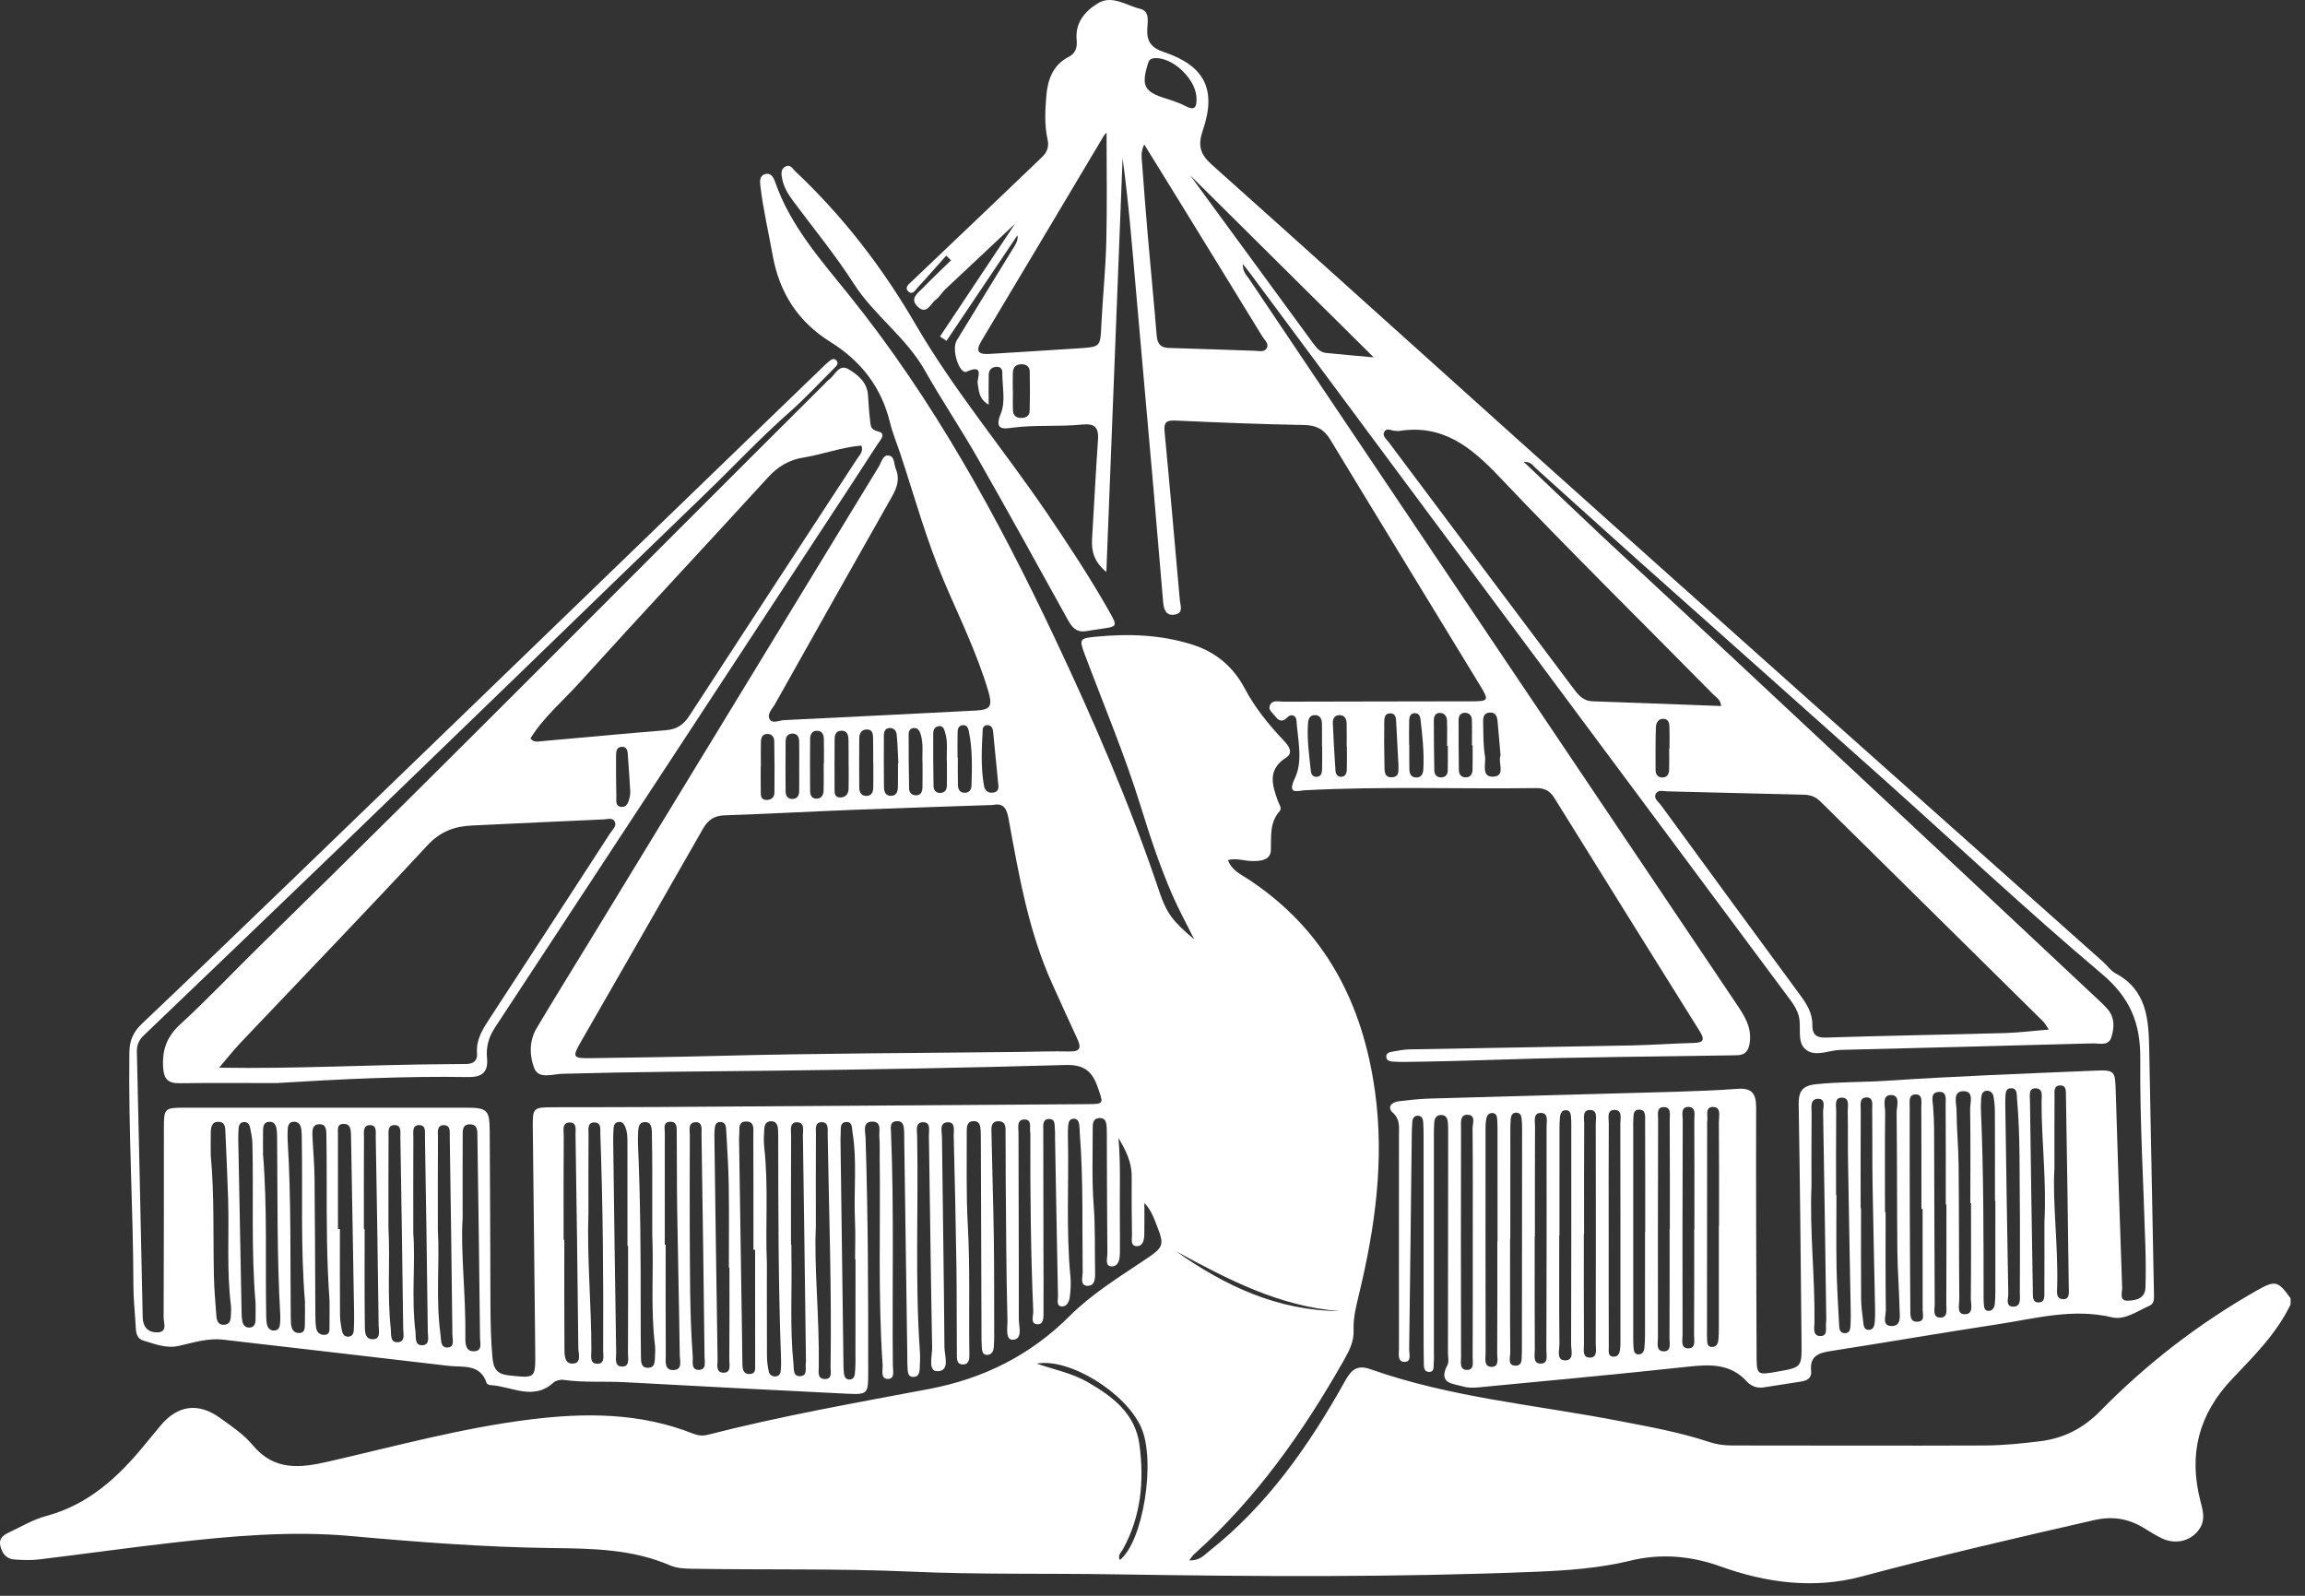
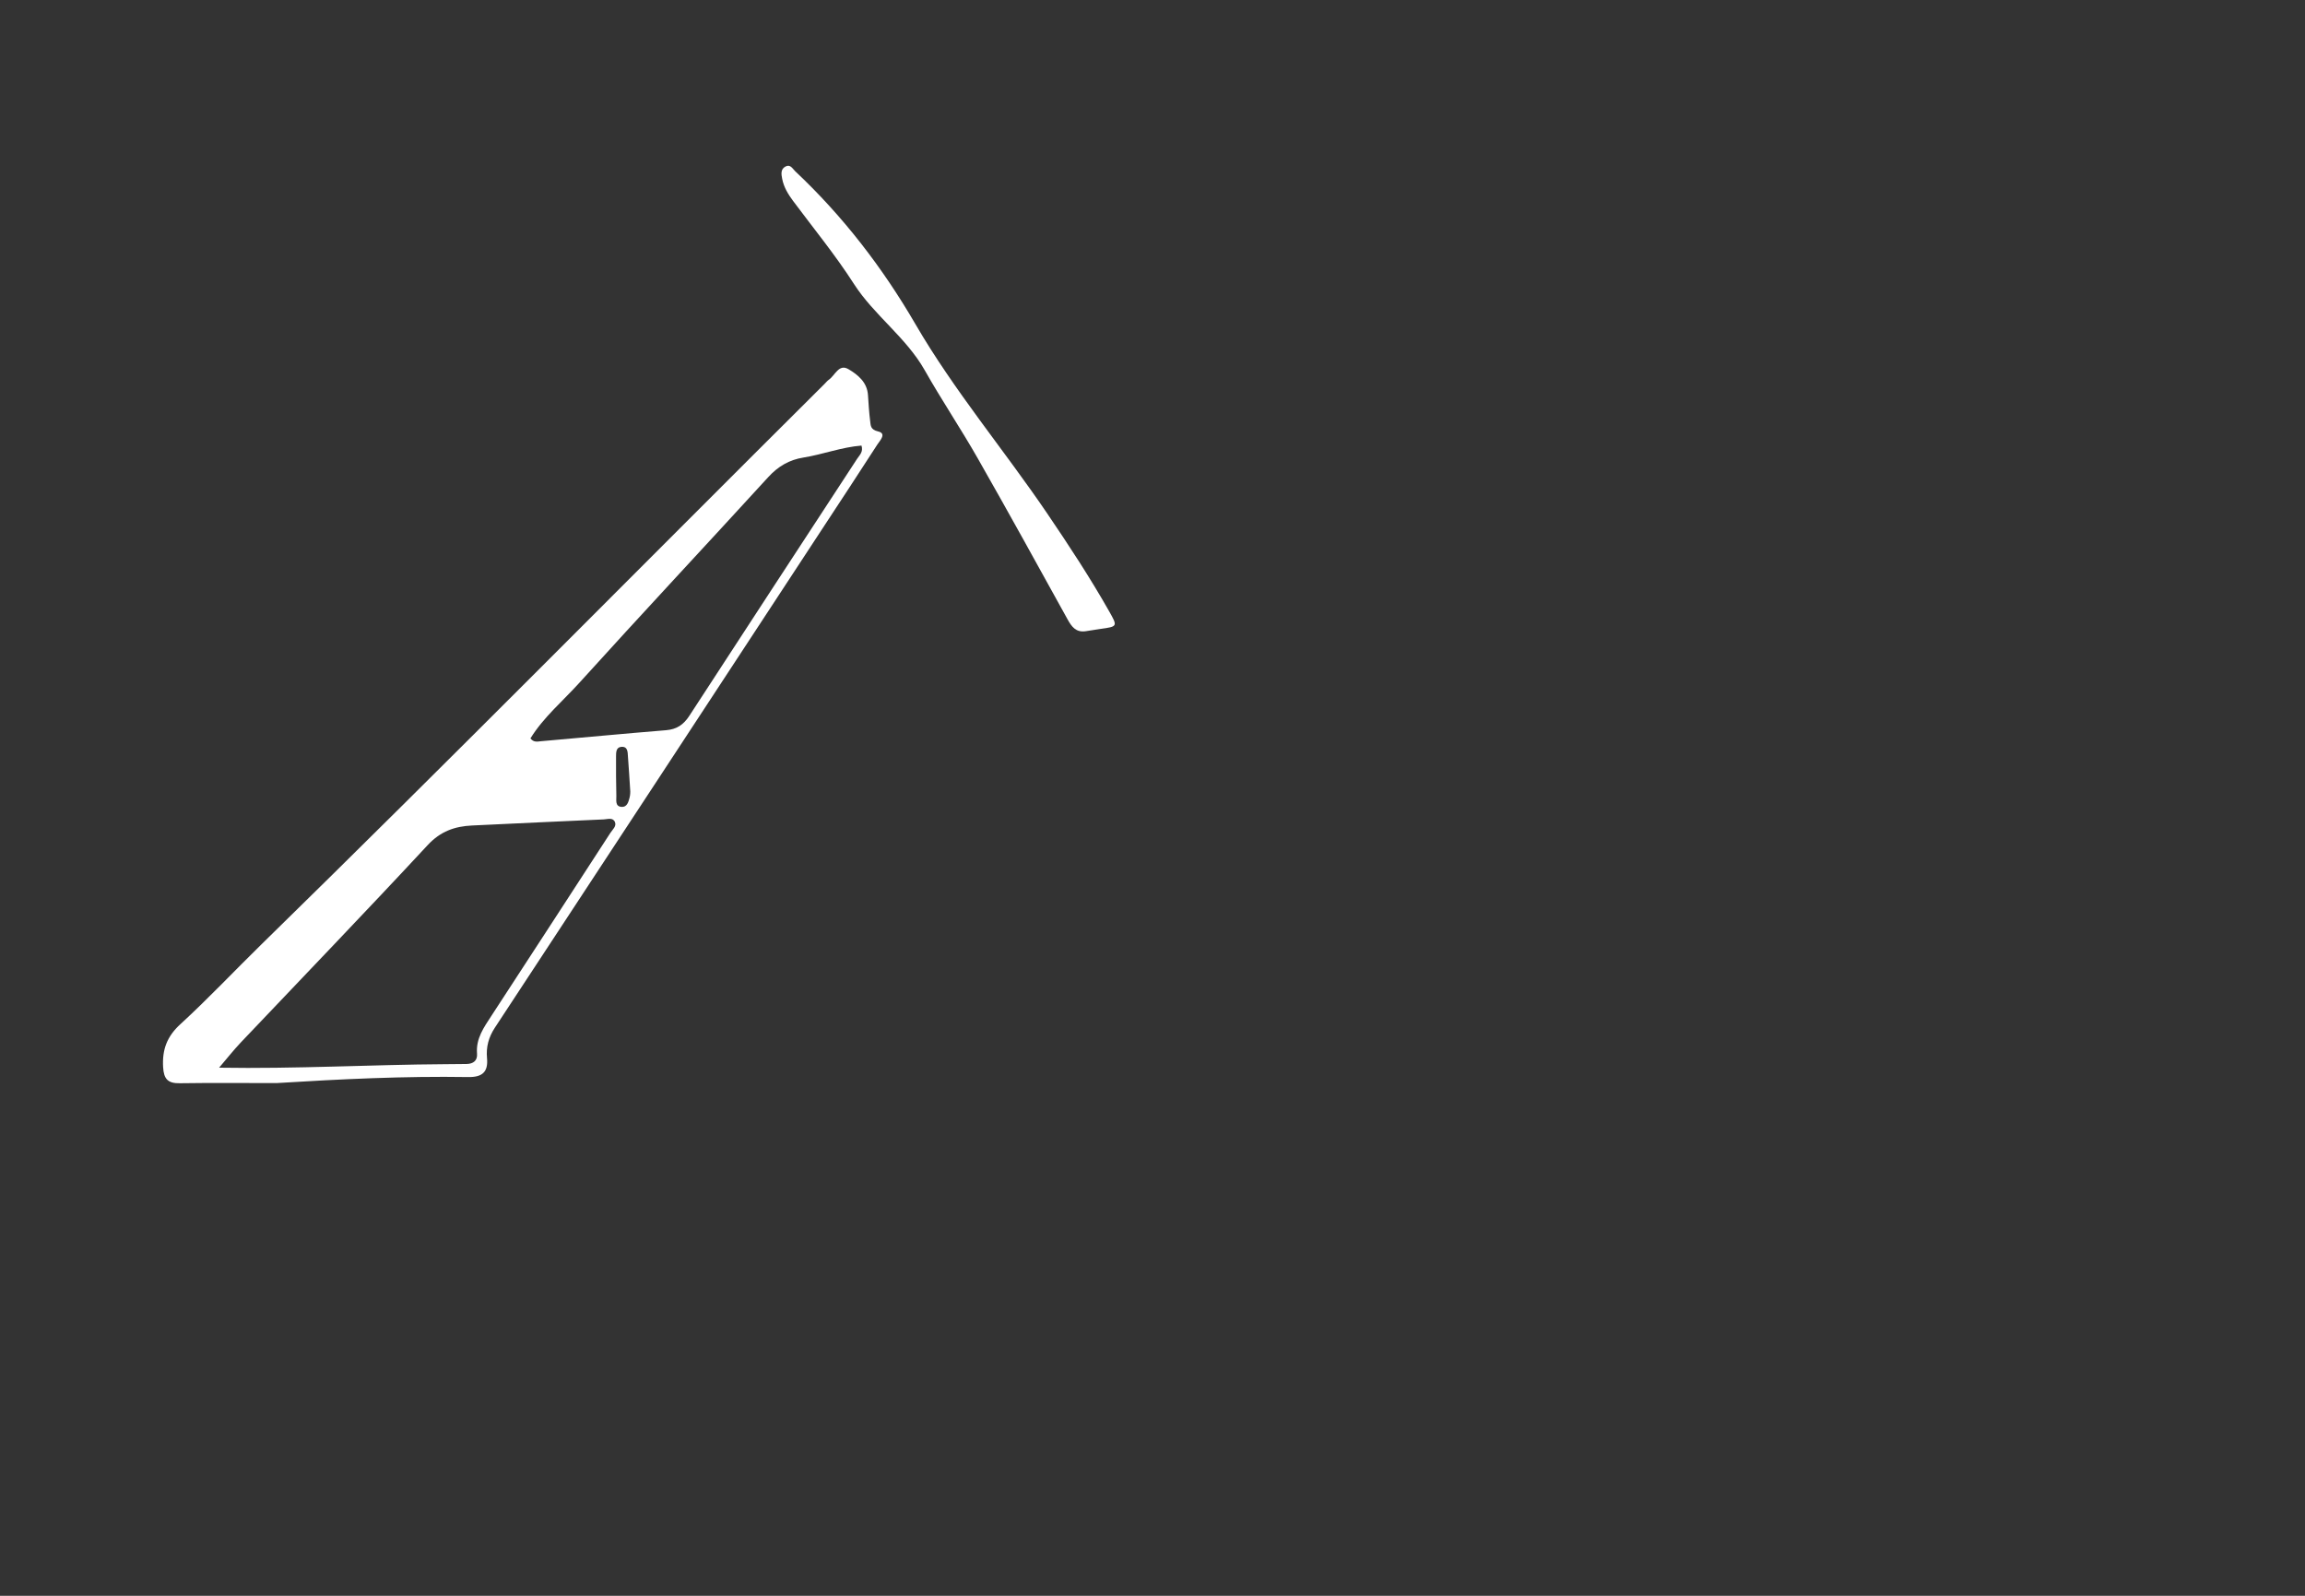
<svg xmlns="http://www.w3.org/2000/svg" width="91" height="63" viewBox="0 0 91 63" fill="none">
  <rect x="0" y="0" width="91" height="63" fill="#333333" stroke="none" />
-   <path d="M90.431 51.498C89.878 52.651 88.976 53.54 88.118 54.445C86.8 55.837 86.399 57.407 86.867 59.244C86.954 59.583 87.075 59.952 86.866 60.307C86.571 60.806 85.951 61.002 85.378 60.745C85.103 60.621 84.85 60.447 84.589 60.294C83.988 59.944 83.381 59.852 82.674 60.013C79.6 60.712 76.532 61.427 73.484 62.241C71.624 62.737 69.747 62.495 67.939 61.846C66.764 61.423 65.576 61.318 64.365 61.614C63.139 61.913 61.886 62 60.639 62.051C55.103 62.277 49.563 62.241 44.026 62.153C41.339 62.109 38.649 62.166 35.965 62.046C33.075 61.918 30.185 61.983 27.297 61.932C27.017 61.927 26.713 61.912 26.463 61.803C24.975 61.157 23.392 61.134 21.82 61.116C19.152 61.084 16.497 60.88 13.841 60.64C11.48 60.428 9.126 60.641 6.779 60.908C5.033 61.107 3.293 61.353 1.549 61.564C1.23 61.602 0.902 61.59 0.58 61.569C0.257 61.549 0.085 61.339 0.014 61.028C-0.059 60.706 0.167 60.589 0.384 60.485C0.858 60.258 1.323 59.984 1.824 59.85C3.517 59.396 4.706 58.281 5.765 56.974C5.955 56.739 6.15 56.507 6.345 56.274C7.011 55.477 7.823 55.359 8.678 55.972C9.136 56.302 9.626 56.627 9.98 57.055C10.829 58.079 11.862 57.955 12.967 57.701C15.604 57.096 18.217 56.378 20.913 56.041C23.107 55.767 25.267 55.769 27.36 56.597C27.555 56.676 27.743 56.696 27.949 56.642C30.829 55.903 33.756 55.388 36.675 54.836C38.819 54.43 40.67 53.512 42.226 51.958C43.07 51.115 44.091 50.475 45.084 49.812C45.994 49.206 45.995 49.206 45.607 48.22C45.511 47.976 45.411 47.734 45.179 47.493C45.179 47.914 45.186 48.335 45.176 48.755C45.171 48.966 45.11 49.213 44.865 49.196C44.621 49.179 44.692 48.914 44.69 48.746C44.678 47.978 44.673 47.209 44.678 46.441C44.683 45.879 44.441 45.405 44.157 44.928C44.25 46.014 44.198 47.095 44.211 48.175C44.216 48.6 44.217 49.024 44.213 49.45C44.211 49.702 44.167 50.012 43.872 49.995C43.611 49.979 43.722 49.664 43.719 49.483C43.705 48.006 43.703 46.529 43.697 45.052C43.697 44.89 43.702 44.728 43.693 44.566C43.68 44.365 43.685 44.125 43.391 44.141C43.143 44.155 43.139 44.372 43.139 44.553C43.143 45.564 43.101 46.58 43.178 47.586C43.245 48.457 43.214 49.323 43.234 50.192C43.24 50.434 43.242 50.767 42.937 50.763C42.623 50.759 42.745 50.417 42.743 50.223C42.721 48.404 42.772 46.584 42.631 44.767C42.622 44.646 42.625 44.523 42.609 44.404C42.593 44.276 42.537 44.163 42.387 44.166C42.236 44.17 42.185 44.286 42.174 44.413C42.16 44.554 42.156 44.696 42.16 44.837C42.204 46.696 42.083 48.559 42.261 50.415C42.285 50.675 42.266 50.942 42.235 51.202C42.214 51.386 42.114 51.597 41.91 51.576C41.693 51.554 41.772 51.318 41.769 51.172C41.726 49.09 41.69 47.008 41.652 44.927C41.65 44.825 41.659 44.723 41.648 44.623C41.626 44.436 41.691 44.154 41.387 44.178C41.149 44.197 41.188 44.448 41.188 44.623C41.188 46.301 41.193 47.981 41.196 49.66C41.198 50.348 41.203 51.036 41.197 51.724C41.195 51.94 41.232 52.276 40.973 52.281C40.659 52.285 40.8 51.942 40.792 51.754C40.693 49.451 40.671 47.146 40.678 44.841C40.678 44.8 40.683 44.759 40.675 44.72C40.633 44.523 40.765 44.189 40.437 44.196C40.125 44.203 40.21 44.53 40.21 44.731C40.211 47.179 40.227 49.627 40.222 52.075C40.221 52.368 40.392 52.872 39.988 52.892C39.674 52.908 39.781 52.38 39.774 52.12C39.724 50.22 39.72 48.319 39.704 46.418C39.699 45.872 39.708 45.325 39.698 44.78C39.695 44.568 39.748 44.273 39.427 44.265C39.1 44.257 39.139 44.554 39.144 44.764C39.169 46.138 39.216 47.512 39.236 48.885C39.254 50.18 39.247 51.475 39.25 52.77C39.25 52.911 39.245 53.053 39.233 53.194C39.218 53.345 39.154 53.48 38.985 53.49C38.787 53.501 38.773 53.332 38.762 53.195C38.747 53.013 38.75 52.831 38.749 52.649C38.74 50.099 38.732 47.55 38.723 45.002C38.723 44.88 38.724 44.758 38.717 44.638C38.705 44.448 38.676 44.249 38.427 44.261C38.178 44.272 38.165 44.48 38.166 44.665C38.173 45.898 38.139 47.134 38.208 48.365C38.303 50.063 38.244 51.761 38.27 53.459C38.272 53.641 38.268 53.865 38.019 53.867C37.758 53.869 37.778 53.63 37.777 53.458C37.766 52.305 37.776 51.152 37.759 49.999C37.734 48.281 37.695 46.564 37.652 44.846C37.647 44.642 37.732 44.306 37.43 44.305C37.07 44.304 37.186 44.668 37.188 44.88C37.217 47.65 37.267 50.419 37.286 53.189C37.289 53.526 37.524 54.133 37.002 54.133C36.624 54.134 36.807 53.525 36.8 53.195C36.746 50.404 36.717 47.614 36.672 44.824C36.669 44.625 36.758 44.293 36.433 44.303C36.125 44.312 36.203 44.639 36.208 44.841C36.264 47.672 36.12 50.504 36.315 53.333C36.331 53.554 36.323 53.778 36.312 53.999C36.304 54.163 36.285 54.35 36.072 54.36C35.843 54.371 35.842 54.174 35.83 54.015C35.817 53.854 35.822 53.691 35.82 53.53C35.779 50.72 35.74 47.91 35.7 45.1C35.698 44.959 35.701 44.817 35.695 44.675C35.685 44.469 35.675 44.235 35.382 44.265C35.124 44.292 35.168 44.506 35.176 44.69C35.301 47.763 35.218 50.837 35.249 53.911C35.252 54.106 35.347 54.455 35.033 54.438C34.752 54.422 34.859 54.081 34.845 53.876C34.657 51.129 34.767 48.377 34.729 45.628C34.725 45.385 34.739 45.141 34.716 44.9C34.694 44.663 34.828 44.278 34.437 44.28C34.038 44.281 34.163 44.669 34.171 44.9C34.272 47.994 34.279 51.087 34.276 54.181C34.276 55.026 34.264 55.062 33.44 55.022C30.515 54.881 27.592 54.725 24.669 54.568C23.862 54.524 23.052 54.59 22.246 54.476C22.119 54.457 21.942 54.501 21.851 54.584C21.047 55.314 20.2 54.728 19.373 54.684C19.317 54.68 19.227 54.645 19.215 54.606C18.959 53.828 18.281 53.988 17.709 53.922C14.741 53.575 11.773 53.229 8.804 52.888C8.21 52.819 7.639 53.004 7.073 53.132C6.555 53.25 6.118 53.059 5.658 52.923C5.427 52.855 5.375 52.661 5.363 52.445C5.332 51.881 5.268 51.317 5.267 50.752C5.257 47.678 5.065 44.608 5.108 41.533C5.115 41.067 5.267 40.737 5.597 40.422C7.576 38.543 9.543 36.651 11.507 34.757C15.071 31.319 18.63 27.875 22.192 24.434C24.546 22.158 26.901 19.882 29.256 17.606C30.331 16.568 31.407 15.528 32.484 14.49C32.557 14.419 32.63 14.349 32.708 14.285C32.801 14.209 32.914 14.108 33.022 14.231C33.129 14.351 33.015 14.455 32.932 14.538C32.344 15.123 31.78 15.735 31.159 16.282C30.004 17.299 28.956 18.424 27.85 19.49C25.317 21.93 22.795 24.383 20.267 26.828C17.913 29.105 15.56 31.383 13.202 33.655C10.698 36.066 8.189 38.472 5.677 40.875C5.484 41.058 5.399 41.26 5.404 41.517C5.483 45.013 5.562 48.509 5.634 52.005C5.642 52.38 5.83 52.591 6.177 52.6C6.635 52.614 6.459 52.228 6.46 52.015C6.473 49.526 6.468 47.038 6.47 44.549C6.47 43.755 6.494 43.73 7.286 43.73C10.986 43.729 14.687 43.729 18.387 43.73C19.238 43.73 19.329 43.812 19.334 44.66C19.35 46.966 19.355 49.273 19.363 51.58C19.366 52.246 19.382 52.911 19.44 53.577C19.48 54.044 19.615 54.251 20.109 54.301C21.135 54.405 21.14 54.434 21.131 53.384C21.103 50.432 21.066 47.481 21.035 44.529C21.027 43.732 21.044 43.716 21.845 43.713C23.199 43.709 24.554 43.713 25.909 43.704C31.568 43.668 37.227 43.629 42.886 43.591C43.602 43.586 43.568 43.589 43.34 42.929C43.121 42.295 42.802 42.024 42.074 42.045C38.198 42.155 34.319 42.226 30.441 42.27C27.692 42.299 24.945 42.316 22.197 42.392C21.821 42.401 21.271 42.617 21.095 42.177C20.9 41.69 20.886 41.093 21.185 40.593C21.888 39.411 22.614 38.243 23.33 37.069C27.118 30.853 30.905 24.635 34.695 18.419C34.797 18.253 34.854 17.964 35.067 17.982C35.333 18.004 35.285 18.324 35.367 18.518C35.534 18.913 35.411 19.255 35.212 19.608C33.666 22.334 32.129 25.066 30.596 27.798C30.491 27.985 30.267 28.191 30.387 28.395C30.498 28.584 30.762 28.439 30.953 28.43C33.474 28.31 35.995 28.18 38.517 28.052C39.101 28.022 39.197 27.892 39.012 27.268C38.566 25.771 37.874 24.371 37.265 22.94C36.572 21.315 36.108 19.618 35.556 17.949C35.416 17.526 35.242 17.113 35.137 16.682C34.797 15.29 33.997 14.256 32.791 13.505C31.517 12.713 30.773 11.571 30.506 10.086C30.342 9.171 30.128 8.264 30.019 7.34C29.998 7.163 29.983 6.941 30.201 6.873C30.424 6.805 30.535 6.994 30.595 7.165C31.196 8.911 32.404 10.262 33.529 11.661C36.862 15.802 39.39 20.421 41.65 25.208C43.188 28.466 44.618 31.765 45.764 35.184C46.053 36.047 46.29 36.365 47.149 37.086C46.835 36.454 46.535 35.909 46.288 35.342C45.795 34.21 45.407 33.037 45.042 31.858C44.41 29.808 43.575 27.833 42.822 25.826C42.599 25.228 42.626 25.199 43.257 25.137C44.555 25.01 45.836 25.054 47.09 25.454C48.003 25.745 48.69 26.331 49.132 27.163C49.546 27.942 50.086 28.612 50.688 29.242C50.894 29.456 51.063 29.727 50.779 29.906C50.028 30.384 50.223 30.991 50.452 31.626C50.5 31.758 50.622 31.906 50.519 32.024C50.115 32.482 50.191 33.015 50.173 33.564C50.16 33.99 49.708 34.004 49.363 33.989C49.085 33.977 48.811 33.872 48.478 33.954C48.63 34.369 49.001 34.526 49.296 34.72C52.31 36.709 53.802 39.605 54.284 43.092C54.66 45.798 54.289 48.455 53.655 51.086C53.542 51.558 53.418 52.027 53.439 52.519C53.458 52.967 53.258 53.343 53.048 53.714C51.442 56.543 49.584 59.178 47.141 61.36C47.086 61.408 47.047 61.476 46.95 61.599C47.342 61.627 47.53 61.403 47.734 61.241C50.045 59.413 51.693 57.049 53.109 54.507C53.356 54.062 53.595 53.874 54.105 54.055C57.29 55.182 60.652 55.463 63.94 56.101C65.13 56.331 66.325 56.544 67.48 56.929C67.77 57.025 68.067 57.066 68.374 57.066C71.71 57.066 75.046 57.08 78.382 57.066C79.087 57.062 79.793 56.988 80.495 56.905C81.444 56.795 82.227 56.411 82.927 55.697C84.759 53.828 86.823 52.239 89.105 50.943C89.825 50.534 89.937 50.566 90.431 51.256V51.498ZM39.194 31.78C37.359 31.843 35.524 31.901 33.689 31.972C31.996 32.038 30.304 32.131 28.61 32.188C28.194 32.201 27.952 32.369 27.75 32.724C26.152 35.533 24.537 38.334 22.928 41.138C22.586 41.736 22.61 41.786 23.329 41.775C25.004 41.75 26.679 41.729 28.354 41.685C32.309 41.581 36.268 41.575 40.226 41.529C40.892 41.521 41.559 41.496 42.225 41.511C42.673 41.52 42.685 41.339 42.526 41.001C42.192 40.288 41.872 39.568 41.546 38.85C40.609 36.785 40.229 34.571 39.825 32.364C39.757 31.993 39.672 31.677 39.194 31.78ZM18.264 48.089C18.176 49.39 18.396 51.102 18.372 52.818C18.368 53.067 18.392 53.36 18.72 53.347C19.055 53.334 18.953 53.017 18.951 52.82C18.924 50.176 18.887 47.532 18.848 44.888C18.845 44.672 18.874 44.389 18.555 44.387C18.229 44.385 18.268 44.672 18.267 44.886C18.261 45.814 18.264 46.743 18.264 48.089ZM33.775 49.715H33.758C33.758 49.21 33.778 48.704 33.754 48.2C33.699 47.032 33.846 45.857 33.655 44.692C33.627 44.522 33.661 44.276 33.399 44.296C33.148 44.316 33.202 44.559 33.19 44.73C33.178 44.891 33.183 45.053 33.185 45.215C33.223 48.102 33.261 50.989 33.3 53.876C33.301 53.996 33.304 54.119 33.321 54.238C33.339 54.367 33.403 54.472 33.554 54.461C33.671 54.452 33.733 54.363 33.746 54.259C33.766 54.099 33.773 53.937 33.773 53.776C33.776 52.423 33.775 51.069 33.775 49.715ZM32.209 48.462C32.132 49.979 32.354 51.973 32.325 53.971C32.322 54.156 32.26 54.435 32.558 54.442C32.874 54.45 32.787 54.161 32.79 53.982C32.837 50.914 32.727 47.847 32.676 44.78C32.674 44.593 32.727 44.307 32.446 44.302C32.154 44.296 32.214 44.585 32.212 44.769C32.205 45.839 32.209 46.909 32.209 48.462ZM31.228 49.135H31.244C31.244 49.256 31.242 49.377 31.244 49.498C31.275 50.951 31.177 52.407 31.327 53.857C31.346 54.039 31.303 54.341 31.581 54.33C31.907 54.317 31.779 53.999 31.815 53.8C31.825 53.742 31.818 53.68 31.817 53.619C31.779 50.692 31.743 47.764 31.698 44.837C31.695 44.636 31.786 44.308 31.469 44.305C31.153 44.302 31.234 44.629 31.233 44.831C31.224 46.266 31.228 47.7 31.228 49.135ZM30.276 49.871C30.276 51.133 30.273 52.344 30.28 53.554C30.281 53.754 30.309 53.956 30.352 54.151C30.379 54.275 30.488 54.35 30.625 54.339C30.777 54.326 30.817 54.21 30.826 54.083C30.835 53.943 30.841 53.8 30.836 53.66C30.725 50.718 30.727 47.773 30.724 44.83C30.724 44.749 30.722 44.668 30.716 44.588C30.703 44.412 30.645 44.261 30.437 44.265C30.226 44.27 30.177 44.431 30.171 44.602C30.162 44.824 30.143 45.049 30.169 45.268C30.346 46.817 30.209 48.372 30.276 49.871ZM28.798 50.041H28.775C28.775 48.951 28.787 47.861 28.77 46.771C28.76 46.067 28.709 45.362 28.672 44.658C28.664 44.499 28.665 44.302 28.446 44.294C28.221 44.287 28.224 44.486 28.21 44.644C28.202 44.745 28.203 44.846 28.205 44.947C28.245 47.851 28.283 50.755 28.33 53.659C28.333 53.86 28.243 54.186 28.557 54.193C28.88 54.2 28.791 53.873 28.793 53.672C28.802 52.462 28.798 51.251 28.798 50.041ZM29.811 49.34H29.745C29.745 47.827 29.748 46.314 29.741 44.801C29.74 44.593 29.801 44.291 29.485 44.276C29.109 44.259 29.207 44.592 29.185 44.814C29.171 44.954 29.18 45.096 29.182 45.237C29.219 47.758 29.258 50.278 29.296 52.798C29.301 53.161 29.302 53.525 29.311 53.888C29.317 54.083 29.367 54.266 29.616 54.244C29.844 54.224 29.814 54.045 29.813 53.878C29.809 52.365 29.811 50.853 29.811 49.34ZM27.23 48.402C27.243 50.118 27.223 51.834 27.349 53.547C27.363 53.751 27.27 54.075 27.579 54.081C27.902 54.088 27.817 53.758 27.815 53.559C27.782 50.633 27.74 47.706 27.695 44.781C27.692 44.594 27.753 44.298 27.471 44.303C27.148 44.309 27.235 44.626 27.234 44.827C27.226 46.019 27.23 47.211 27.23 48.402ZM24.796 49.188H24.772C24.772 47.855 24.772 46.522 24.771 45.189C24.77 44.947 24.779 44.703 24.678 44.474C24.625 44.352 24.542 44.268 24.4 44.298C24.288 44.32 24.233 44.41 24.226 44.518C24.213 44.698 24.206 44.88 24.209 45.061C24.245 47.846 24.282 50.631 24.326 53.417C24.329 53.618 24.24 53.943 24.554 53.95C24.878 53.957 24.79 53.627 24.792 53.428C24.801 52.015 24.796 50.602 24.796 49.188ZM26.245 49.136H26.28C26.28 50.589 26.276 52.043 26.284 53.496C26.286 53.741 26.215 54.109 26.605 54.087C26.955 54.067 26.839 53.713 26.836 53.498C26.811 51.582 26.765 49.666 26.735 47.749C26.719 46.74 26.727 45.73 26.717 44.721C26.714 44.529 26.746 44.266 26.441 44.287C26.17 44.305 26.246 44.542 26.246 44.714C26.244 46.188 26.245 47.662 26.245 49.136ZM22.251 48.946H22.279C22.279 50.36 22.273 51.774 22.284 53.188C22.285 53.44 22.264 53.822 22.58 53.833C22.98 53.846 22.834 53.442 22.832 53.217C22.805 50.412 22.764 47.606 22.721 44.801C22.718 44.615 22.786 44.321 22.507 44.315C22.175 44.306 22.256 44.627 22.256 44.826C22.246 46.199 22.251 47.573 22.251 48.946ZM23.231 47.866C23.17 49.682 23.348 51.493 23.347 53.308C23.347 53.509 23.267 53.835 23.578 53.84C23.899 53.843 23.811 53.514 23.812 53.315C23.826 50.471 23.804 47.628 23.701 44.785C23.694 44.599 23.755 44.316 23.469 44.312C23.176 44.308 23.236 44.594 23.235 44.78C23.227 45.808 23.231 46.837 23.231 47.866ZM25.751 48.743C25.751 47.845 25.753 47.056 25.751 46.267C25.749 45.741 25.746 45.216 25.735 44.69C25.731 44.503 25.703 44.292 25.457 44.298C25.215 44.305 25.203 44.519 25.192 44.704C25.184 44.865 25.18 45.027 25.188 45.188C25.288 47.431 25.297 49.674 25.294 51.918C25.294 52.464 25.296 53.01 25.304 53.556C25.307 53.758 25.3 54.005 25.588 53.998C25.874 53.992 25.848 53.74 25.859 53.542C25.867 53.401 25.875 53.257 25.858 53.117C25.678 51.626 25.814 50.128 25.751 48.743ZM8.32 45.603C8.466 47.192 8.411 48.786 8.445 50.378C8.456 50.901 8.504 51.423 8.542 51.946C8.555 52.139 8.614 52.321 8.857 52.301C9.103 52.281 9.108 52.077 9.117 51.893C9.123 51.772 9.131 51.65 9.116 51.531C8.945 50.144 9.049 48.75 9.007 47.36C8.98 46.474 8.938 45.589 8.899 44.704C8.891 44.523 8.896 44.307 8.65 44.289C8.371 44.267 8.328 44.482 8.322 44.695C8.314 44.997 8.32 45.3 8.32 45.603ZM17.286 48.558C17.364 49.832 17.196 51.267 17.392 52.694C17.421 52.905 17.377 53.218 17.684 53.197C17.959 53.178 17.862 52.876 17.86 52.696C17.832 50.094 17.796 47.494 17.756 44.892C17.752 44.705 17.806 44.421 17.522 44.42C17.232 44.419 17.291 44.705 17.29 44.891C17.282 46.062 17.286 47.231 17.286 48.558ZM16.316 48.686C16.408 49.84 16.233 51.216 16.403 52.583C16.428 52.782 16.358 53.115 16.667 53.109C16.986 53.102 16.891 52.774 16.889 52.577C16.859 50.014 16.82 47.45 16.777 44.888C16.773 44.703 16.833 44.414 16.544 44.418C16.258 44.422 16.321 44.71 16.319 44.895C16.312 46.087 16.316 47.279 16.316 48.686ZM15.336 48.472C15.407 49.803 15.28 51.138 15.429 52.467C15.451 52.661 15.383 52.999 15.695 52.99C16.014 52.981 15.921 52.655 15.918 52.457C15.888 49.933 15.848 47.408 15.806 44.885C15.802 44.699 15.861 44.411 15.57 44.417C15.287 44.423 15.341 44.707 15.34 44.895C15.332 46.087 15.336 47.279 15.336 48.472ZM12.039 51.385C11.863 49.231 11.951 47.073 11.914 44.917C11.913 44.817 11.91 44.715 11.899 44.615C11.88 44.442 11.814 44.289 11.615 44.285C11.399 44.281 11.362 44.447 11.357 44.62C11.353 44.761 11.348 44.902 11.357 45.043C11.5 47.359 11.455 49.677 11.479 51.995C11.48 52.076 11.482 52.157 11.487 52.236C11.5 52.434 11.568 52.616 11.787 52.626C12.056 52.636 12.032 52.408 12.037 52.232C12.045 51.949 12.039 51.667 12.039 51.385ZM14.366 48.529H14.396C14.396 49.779 14.388 51.03 14.403 52.281C14.407 52.52 14.377 52.893 14.746 52.871C15.043 52.852 14.95 52.52 14.948 52.318C14.918 49.839 14.878 47.36 14.834 44.881C14.831 44.696 14.888 44.408 14.595 44.419C14.316 44.428 14.37 44.711 14.369 44.898C14.362 46.108 14.366 47.319 14.366 48.529ZM10.384 45.569C10.558 47.687 10.471 49.809 10.509 51.93C10.511 52.05 10.515 52.174 10.541 52.291C10.576 52.442 10.676 52.541 10.845 52.526C10.991 52.512 11.044 52.402 11.055 52.273C11.066 52.153 11.07 52.031 11.064 51.91C10.93 49.569 10.963 47.225 10.94 44.882C10.938 44.781 10.935 44.679 10.92 44.58C10.894 44.403 10.813 44.267 10.607 44.289C10.428 44.307 10.389 44.452 10.386 44.599C10.38 44.922 10.384 45.246 10.384 45.569ZM13.01 51.349C12.895 49.756 12.896 48.161 12.898 46.566C12.898 45.981 12.895 45.394 12.886 44.809C12.883 44.606 12.881 44.367 12.588 44.383C12.341 44.397 12.327 44.613 12.333 44.794C12.355 45.358 12.413 45.921 12.418 46.485C12.438 48.283 12.439 50.081 12.45 51.879C12.45 52.061 12.453 52.243 12.481 52.422C12.51 52.601 12.633 52.711 12.821 52.699C13.026 52.687 13.005 52.513 13.008 52.379C13.014 52.035 13.01 51.692 13.01 51.349ZM10.09 51.453C9.91 49.355 10.015 47.251 9.965 45.15C9.96 44.95 9.92 44.749 9.881 44.553C9.853 44.407 9.787 44.271 9.603 44.301C9.457 44.323 9.425 44.45 9.418 44.575C9.409 44.717 9.405 44.859 9.407 45C9.45 47.283 9.494 49.566 9.539 51.849C9.541 51.949 9.546 52.051 9.564 52.151C9.593 52.303 9.677 52.415 9.847 52.411C10.028 52.406 10.082 52.273 10.088 52.12C10.095 51.898 10.09 51.676 10.09 51.453ZM13.343 48.522H13.419C13.419 49.653 13.415 50.784 13.423 51.915C13.425 52.134 13.464 52.355 13.509 52.57C13.535 52.692 13.628 52.788 13.772 52.768C13.921 52.749 13.962 52.63 13.969 52.504C13.979 52.282 13.984 52.06 13.98 51.838C13.942 49.557 13.901 47.276 13.861 44.995C13.86 44.914 13.86 44.834 13.856 44.753C13.845 44.563 13.82 44.367 13.572 44.369C13.294 44.372 13.342 44.587 13.342 44.768C13.343 46.02 13.343 47.271 13.343 48.522ZM44.211 61.588C45.135 60.853 45.642 57.654 45.048 56.342C44.43 54.974 42.216 53.598 40.924 53.834C41.645 54.077 42.339 54.216 42.949 54.569C43.932 55.139 44.82 55.8 44.986 57.041C45.176 58.474 45.047 59.86 44.337 61.154C44.266 61.284 44.113 61.4 44.211 61.588ZM52.889 51.76C50.514 51.582 48.466 50.504 46.429 49.4C48.368 50.773 50.453 51.747 52.889 51.76ZM32.518 30.148H32.528C32.528 29.827 32.533 29.505 32.526 29.184C32.522 29.013 32.469 28.852 32.259 28.85C32.054 28.847 31.984 28.998 31.983 29.174C31.977 29.858 31.978 30.541 31.983 31.224C31.984 31.371 32.028 31.514 32.207 31.529C32.41 31.544 32.506 31.408 32.513 31.233C32.528 30.873 32.518 30.51 32.518 30.148ZM35.451 30.137C35.456 30.137 35.462 30.137 35.467 30.137C35.446 29.757 35.438 29.377 35.401 28.999C35.387 28.857 35.291 28.733 35.119 28.742C34.935 28.753 34.895 28.897 34.895 29.043C34.891 29.723 34.891 30.404 34.899 31.085C34.901 31.255 34.961 31.418 35.168 31.418C35.414 31.418 35.446 31.228 35.45 31.039C35.455 30.738 35.451 30.438 35.451 30.137ZM33.504 30.231H33.502C33.5 29.89 33.505 29.548 33.498 29.206C33.493 29.015 33.447 28.83 33.197 28.848C32.985 28.864 32.952 29.035 32.951 29.201C32.946 29.844 32.944 30.487 32.948 31.13C32.949 31.286 32.935 31.483 33.169 31.483C33.385 31.485 33.497 31.345 33.502 31.135C33.51 30.833 33.504 30.532 33.504 30.231ZM36.421 30.131C36.396 29.767 36.47 29.362 36.342 28.971C36.304 28.854 36.241 28.744 36.099 28.741C35.953 28.738 35.874 28.84 35.873 28.969C35.871 29.689 35.876 30.41 35.89 31.13C35.893 31.283 35.995 31.399 36.159 31.399C36.372 31.397 36.416 31.237 36.419 31.065C36.425 30.765 36.421 30.465 36.421 30.131ZM34.478 30.127H34.474C34.471 29.804 34.477 29.481 34.469 29.158C34.465 28.998 34.464 28.807 34.239 28.799C34.008 28.79 33.924 28.952 33.923 29.156C33.919 29.802 33.918 30.448 33.923 31.094C33.925 31.27 33.995 31.421 34.201 31.422C34.407 31.424 34.472 31.271 34.476 31.095C34.483 30.773 34.478 30.449 34.478 30.127ZM30.038 30.264H30.033C30.033 30.584 30.028 30.905 30.035 31.226C30.038 31.382 30.015 31.571 30.253 31.581C30.442 31.588 30.572 31.481 30.574 31.297C30.582 30.616 30.579 29.935 30.567 29.254C30.565 29.104 30.472 28.979 30.305 28.976C30.092 28.97 30.043 29.131 30.04 29.302C30.033 29.623 30.038 29.943 30.038 30.264ZM31.552 30.286C31.552 29.946 31.56 29.604 31.55 29.264C31.544 29.088 31.469 28.945 31.258 28.963C31.085 28.977 31.018 29.105 31.016 29.256C31.011 29.918 31.009 30.579 31.015 31.241C31.016 31.421 31.101 31.556 31.308 31.541C31.481 31.529 31.546 31.399 31.55 31.249C31.558 30.928 31.552 30.607 31.552 30.286ZM37.803 29.906H37.815C37.815 30.269 37.809 30.629 37.818 30.991C37.823 31.167 37.897 31.309 38.107 31.297C38.281 31.286 38.349 31.163 38.354 31.01C38.377 30.286 38.397 29.563 38.245 28.849C38.218 28.723 38.158 28.617 38.009 28.629C37.861 28.641 37.809 28.757 37.806 28.883C37.798 29.224 37.803 29.565 37.803 29.906ZM39.408 30.938C39.344 30.275 39.28 29.612 39.214 28.95C39.2 28.808 39.19 28.653 39.006 28.629C38.888 28.612 38.803 28.692 38.797 28.8C38.757 29.546 38.716 30.292 38.849 31.033C38.881 31.208 39.004 31.316 39.199 31.293C39.42 31.268 39.437 31.112 39.408 30.938ZM37.384 30.122C37.356 29.723 37.438 29.32 37.314 28.924C37.278 28.809 37.253 28.67 37.106 28.666C36.94 28.661 36.843 28.782 36.843 28.936C36.839 29.639 36.843 30.342 36.856 31.044C36.858 31.198 36.955 31.311 37.127 31.304C37.299 31.298 37.376 31.18 37.381 31.024C37.389 30.724 37.384 30.423 37.384 30.122Z" fill="white" />
-   <path d="M60.154 18.231C61.246 19.268 62.274 20.256 63.314 21.23C64.864 22.679 66.426 24.117 67.976 25.564C71.581 28.929 75.182 32.298 78.783 35.667C80.156 36.95 81.526 38.237 82.896 39.523C82.999 39.62 83.102 39.718 83.195 39.825C83.5 40.171 83.475 40.593 83.347 40.971C83.234 41.307 82.862 41.185 82.596 41.192C79.284 41.283 75.973 41.367 72.661 41.449C72.202 41.46 71.68 41.737 71.302 41.444C70.92 41.148 71.129 40.572 71.018 40.129C70.957 39.883 70.834 39.682 70.689 39.489C65.49 32.495 60.287 25.503 55.086 18.51C53.168 15.93 51.253 13.348 49.337 10.767C49.265 10.672 49.19 10.581 49.067 10.424C49.054 10.734 49.223 10.877 49.331 11.037C55.736 20.572 62.144 30.107 68.557 39.638C68.866 40.097 69.155 40.541 69.082 41.139C69.04 41.483 68.904 41.661 68.555 41.66C68.474 41.66 68.393 41.664 68.312 41.665C65.342 41.715 62.371 41.729 59.402 41.828C58.09 41.871 56.777 41.907 55.465 41.924C55.303 41.926 55.141 41.923 54.98 41.91C54.857 41.9 54.73 41.868 54.729 41.709C54.728 41.584 54.836 41.542 54.935 41.525C55.173 41.484 55.413 41.432 55.654 41.428C58.562 41.373 61.472 41.33 64.382 41.273C65.209 41.258 66.036 41.194 66.863 41.175C67.281 41.166 67.301 41.027 67.1 40.706C65.181 37.637 63.267 34.565 61.357 31.49C61.189 31.22 60.968 31.109 60.654 31.113C57.602 31.155 54.55 31.036 51.499 31.2C51.229 31.215 50.799 31.397 51.125 30.714C51.446 30.039 51.237 29.205 51.183 28.442C51.169 28.241 50.976 28.166 50.828 28.317C50.623 28.524 50.491 28.47 50.34 28.273C50.243 28.147 50.068 28.03 50.129 27.863C50.22 27.616 50.474 27.701 50.661 27.701C53.148 27.692 55.635 27.694 58.122 27.687C58.761 27.686 58.787 27.645 58.452 27.094C56.476 23.846 54.487 20.606 52.518 17.354C52.269 16.943 51.969 16.788 51.489 16.779C49.792 16.748 48.098 16.68 46.403 16.603C46.043 16.587 45.942 16.676 45.977 17.04C46.188 19.252 46.38 21.466 46.578 23.679C46.598 23.906 46.739 24.208 46.371 24.265C46.012 24.321 45.943 24.028 45.919 23.755C45.786 22.245 45.666 20.735 45.533 19.226C45.305 16.61 45.067 13.995 44.84 11.38C44.691 9.671 44.553 7.961 44.319 6.25C44.107 11.659 43.895 17.067 43.678 22.582C43.178 22.167 43.085 21.742 43.115 21.259C43.195 19.968 43.256 18.677 43.347 17.387C43.381 16.896 43.255 16.706 42.71 16.761C41.808 16.853 40.895 16.765 39.987 16.883C39.656 16.925 39.225 17.016 39.513 16.322C39.707 15.853 39.567 15.246 39.57 14.701C39.571 14.558 39.487 14.474 39.34 14.482C39.148 14.491 39.039 14.605 39.034 14.791C39.025 15.163 39.032 15.536 39.032 15.978C38.627 15.734 38.653 15.428 38.598 15.135C38.561 14.942 38.889 14.341 38.163 14.674C37.889 14.799 37.547 13.809 37.772 13.439C38.529 12.196 39.292 10.956 40.053 9.715C40.125 9.595 40.192 9.471 40.17 9.285C39.236 10.675 38.301 12.066 37.367 13.456C37.282 13.399 37.196 13.342 37.11 13.285C38.123 11.765 39.134 10.245 40.073 8.835C39.209 9.646 38.258 10.535 37.311 11.429C37.179 11.553 37.089 11.727 36.945 11.831C36.733 11.983 36.59 12.453 36.229 12.106C35.896 11.786 36.242 11.565 36.444 11.359C36.802 10.991 37.176 10.638 37.544 10.279C37.481 10.217 37.419 10.155 37.356 10.092C36.984 10.511 36.618 10.934 36.237 11.342C36.142 11.445 36.024 11.671 35.854 11.501C35.699 11.344 35.89 11.209 36.001 11.103C37.009 10.139 38.021 9.18 39.031 8.218C39.733 7.548 40.431 6.874 41.134 6.206C41.343 6.007 41.421 5.789 41.356 5.497C41.231 4.939 41.261 4.366 41.306 3.805C41.358 3.163 41.558 2.568 42.193 2.244C42.476 2.099 42.533 1.85 42.506 1.578C42.438 0.893 42.839 0.441 43.338 0.133C43.899 -0.215 44.462 0.215 45.011 0.348C45.396 0.441 45.31 0.84 45.294 1.127C45.264 1.624 45.445 1.887 45.941 2.052C47.553 2.588 48.04 3.531 47.488 5.139C47.283 5.735 47.377 6.087 47.835 6.495C51.859 10.089 55.859 13.709 59.875 17.311C63.65 20.699 67.431 24.079 71.216 27.455C75.151 30.965 79.094 34.468 83.032 37.975C83.198 38.123 83.331 38.327 83.52 38.427C84.759 39.083 84.828 40.242 84.85 41.431C84.91 44.666 84.972 47.9 85.038 51.135C85.042 51.309 85.034 51.472 84.862 51.548C84.384 51.759 83.885 52.127 83.383 52.007C81.841 51.639 80.37 52.051 78.881 52.279C76.705 52.612 74.534 52.985 72.359 53.325C71.862 53.402 71.431 53.478 71.503 54.142C71.529 54.377 71.362 54.503 71.13 54.538C70.631 54.614 70.132 54.695 69.633 54.772C69.372 54.813 69.133 54.726 68.969 54.545C68.317 53.828 67.514 53.861 66.644 53.955C63.894 54.253 61.14 54.506 58.387 54.77C58.188 54.789 57.973 54.797 57.785 54.742C57.374 54.623 56.751 54.636 57.146 53.885C57.213 53.756 57.164 53.566 57.164 53.404C57.168 50.531 57.17 47.658 57.173 44.786C57.173 44.645 57.173 44.502 57.165 44.362C57.156 44.19 57.116 44.026 56.904 44.019C56.694 44.012 56.631 44.164 56.621 44.339C56.609 44.521 56.609 44.703 56.609 44.885C56.609 47.697 56.609 50.51 56.609 53.321C56.609 53.483 56.618 53.647 56.603 53.806C56.589 53.952 56.646 54.177 56.395 54.16C56.215 54.147 56.214 53.962 56.212 53.824C56.203 53.379 56.203 52.933 56.203 52.488C56.203 49.94 56.203 47.39 56.202 44.841C56.202 44.659 56.199 44.477 56.187 44.296C56.178 44.169 56.13 44.05 55.978 44.047C55.828 44.044 55.767 44.158 55.757 44.285C55.739 44.486 55.737 44.689 55.735 44.891C55.702 47.681 55.672 50.471 55.633 53.261C55.63 53.442 55.735 53.756 55.467 53.765C55.155 53.776 55.23 53.444 55.23 53.242C55.226 50.43 55.231 47.618 55.23 44.806C55.23 44.494 55.282 44.191 54.981 43.921C54.759 43.723 54.927 43.511 55.213 43.478C55.614 43.432 56.017 43.383 56.42 43.371C59.651 43.277 62.882 43.195 66.112 43.103C66.94 43.078 67.768 43.048 68.593 42.986C69.15 42.944 69.332 43.16 69.331 43.713C69.321 46.949 69.339 50.186 69.348 53.423C69.35 54.295 69.35 54.295 70.17 54.15C71.125 53.983 71.133 53.982 71.124 53.019C71.093 49.885 71.064 46.752 71.011 43.618C71.003 43.097 71.136 42.864 71.695 42.804C72.622 42.706 73.551 42.728 74.478 42.667C77.218 42.485 79.963 42.384 82.707 42.268C83.492 42.234 83.504 42.282 83.528 43.079C83.606 45.665 83.689 48.25 83.781 50.835C83.788 51.024 83.651 51.359 84.002 51.35C84.311 51.344 84.687 51.272 84.701 50.835C84.721 50.29 84.714 49.743 84.698 49.196C84.626 46.732 84.477 44.268 84.497 41.804C84.508 40.385 84.096 39.387 82.969 38.438C80.004 35.939 77.176 33.277 74.284 30.691C71.076 27.821 67.856 24.966 64.646 22.1C63.304 20.902 61.975 19.691 60.637 18.489C60.526 18.39 60.451 18.225 60.154 18.231ZM80.886 40.645C80.776 40.485 80.733 40.396 80.667 40.331C77.734 37.432 74.799 34.538 71.867 31.64C71.682 31.457 71.471 31.38 71.216 31.374C69.419 31.332 67.623 31.284 65.826 31.242C65.671 31.238 65.465 31.171 65.377 31.327C65.263 31.525 65.476 31.652 65.576 31.79C67.4 34.286 69.225 36.783 71.059 39.271C71.33 39.638 71.558 39.994 71.551 40.474C71.546 40.79 71.665 40.975 72.066 40.963C74.427 40.887 76.79 40.849 79.151 40.784C79.694 40.77 80.234 40.699 80.886 40.645ZM67.945 27.873C67.937 27.621 67.755 27.533 67.634 27.411C64.811 24.546 61.943 21.723 59.175 18.806C58.059 17.63 56.936 16.735 55.217 17.017C55.179 17.023 55.137 17.007 55.097 17.009C54.945 17.017 54.752 16.868 54.651 17.045C54.559 17.209 54.738 17.342 54.83 17.463C57.264 20.716 59.703 23.965 62.144 27.214C62.328 27.457 62.522 27.676 62.875 27.687C64.562 27.742 66.248 27.809 67.945 27.873ZM43.686 5.236C43.664 5.262 43.604 5.317 43.564 5.385C41.959 8.075 40.359 10.77 38.749 13.456C38.5 13.871 38.623 14 39.059 13.973C40.247 13.899 41.435 13.829 42.623 13.749C43.452 13.693 43.438 13.685 43.48 12.838C43.535 11.729 43.65 10.622 43.677 9.512C43.712 8.085 43.686 6.656 43.686 5.236ZM45.173 5.701C45.021 6.018 45.076 6.259 45.092 6.488C45.163 7.455 45.238 8.422 45.322 9.387C45.433 10.676 45.56 11.963 45.666 13.251C45.692 13.569 45.814 13.727 46.146 13.736C47.276 13.767 48.407 13.813 49.537 13.848C49.694 13.853 49.896 13.911 49.995 13.769C50.127 13.582 49.929 13.434 49.84 13.289C48.722 11.46 47.598 9.635 46.475 7.81C46.056 7.128 45.634 6.448 45.173 5.701ZM54.233 14.108C51.67 11.566 49.17 9.088 46.986 6.921C48.423 8.885 50.128 11.213 51.833 13.541C51.966 13.722 52.106 13.908 52.347 13.933C52.965 13.997 53.583 14.048 54.233 14.108ZM58.144 49.035C58.144 47.538 58.15 46.041 58.136 44.544C58.135 44.355 58.276 44.022 57.941 44.009C57.63 43.999 57.681 44.32 57.68 44.529C57.675 47.543 57.674 50.557 57.681 53.573C57.682 53.772 57.604 54.096 57.936 54.082C58.208 54.07 58.139 53.774 58.139 53.587C58.146 52.07 58.144 50.553 58.144 49.035ZM59.114 49.01H59.122C59.122 47.595 59.123 46.18 59.121 44.766C59.121 44.584 59.121 44.402 59.111 44.22C59.105 44.097 59.084 43.957 58.935 43.942C58.76 43.925 58.692 44.059 58.67 44.21C58.655 44.31 58.648 44.411 58.648 44.512C58.647 47.483 58.645 50.454 58.651 53.425C58.651 53.628 58.57 53.955 58.878 53.962C59.202 53.967 59.107 53.635 59.108 53.436C59.118 51.961 59.114 50.486 59.114 49.01ZM59.626 48.909H59.617C59.617 50.405 59.611 51.901 59.624 53.397C59.625 53.586 59.503 53.924 59.842 53.915C60.141 53.907 60.059 53.586 60.084 53.377C60.088 53.337 60.084 53.296 60.084 53.255C60.087 50.364 60.09 47.473 60.092 44.583C60.092 44.441 60.088 44.299 60.073 44.159C60.058 44.031 60.001 43.918 59.849 43.926C59.699 43.933 59.653 44.053 59.643 44.179C59.629 44.34 59.627 44.502 59.627 44.663C59.625 46.078 59.626 47.494 59.626 48.909ZM71.516 46.813C71.44 48.614 71.657 50.409 71.634 52.208C71.631 52.41 71.549 52.738 71.858 52.746C72.182 52.754 72.065 52.422 72.091 52.222C72.11 52.083 72.097 51.939 72.096 51.798C72.058 49.17 72.023 46.543 71.975 43.915C71.972 43.724 72.099 43.377 71.776 43.38C71.44 43.382 71.523 43.737 71.521 43.961C71.511 44.912 71.516 45.863 71.516 46.813ZM60.597 48.821H60.588C60.588 50.314 60.584 51.807 60.593 53.3C60.594 53.501 60.509 53.83 60.819 53.834C61.14 53.838 61.049 53.508 61.05 53.309C61.06 50.363 61.062 47.417 61.058 44.472C61.057 44.272 61.147 43.943 60.834 43.937C60.516 43.933 60.603 44.264 60.602 44.463C60.593 45.916 60.597 47.369 60.597 48.821ZM61.567 48.768H61.558C61.558 50.201 61.551 51.634 61.565 53.068C61.567 53.301 61.433 53.709 61.798 53.706C62.159 53.703 62.025 53.294 62.026 53.062C62.037 50.176 62.033 47.288 62.033 44.402C62.033 44.301 62.032 44.2 62.023 44.1C62.013 43.976 61.991 43.841 61.839 43.83C61.659 43.816 61.6 43.956 61.586 44.105C61.57 44.266 61.568 44.428 61.568 44.589C61.566 45.982 61.567 47.374 61.567 48.768ZM72.487 47.182H72.502C72.502 48.13 72.489 49.08 72.506 50.028C72.519 50.773 72.567 51.517 72.605 52.262C72.613 52.419 72.605 52.622 72.823 52.632C73.049 52.643 73.049 52.443 73.059 52.283C73.069 52.123 73.068 51.96 73.066 51.799C73.03 49.803 72.991 47.807 72.959 45.812C72.948 45.166 72.962 44.52 72.947 43.875C72.942 43.674 73.037 43.346 72.729 43.334C72.405 43.322 72.494 43.655 72.492 43.853C72.481 44.963 72.487 46.073 72.487 47.182ZM62.538 48.713H62.529C62.529 50.167 62.525 51.619 62.534 53.072C62.535 53.273 62.455 53.601 62.772 53.597C63.086 53.593 62.998 53.265 62.999 53.065C63.005 50.158 63.005 47.252 62.999 44.346C62.998 44.147 63.086 43.816 62.768 43.821C62.454 43.825 62.544 44.154 62.543 44.354C62.534 45.807 62.538 47.26 62.538 48.713ZM63.51 48.708C63.51 50.204 63.508 51.699 63.514 53.195C63.514 53.34 63.467 53.562 63.713 53.56C63.919 53.559 63.951 53.375 63.965 53.208C63.972 53.127 63.974 53.046 63.974 52.965C63.974 50.096 63.976 47.225 63.969 44.355C63.969 44.154 64.059 43.825 63.747 43.818C63.426 43.811 63.515 44.143 63.514 44.342C63.505 45.798 63.509 47.253 63.51 48.708ZM65.915 48.523H65.924C65.924 47.088 65.928 45.652 65.919 44.218C65.918 44.017 65.999 43.694 65.666 43.707C65.391 43.717 65.462 44.014 65.461 44.2C65.454 47.07 65.45 49.941 65.454 52.811C65.454 53.012 65.364 53.341 65.674 53.35C65.997 53.36 65.909 53.028 65.91 52.828C65.92 51.393 65.915 49.958 65.915 48.523ZM73.457 47.694H73.473C73.473 48.887 73.467 50.079 73.476 51.272C73.479 51.573 73.522 51.875 73.557 52.175C73.573 52.311 73.583 52.495 73.761 52.501C73.972 52.509 74.006 52.323 74.017 52.156C74.028 51.995 74.031 51.833 74.027 51.671C73.995 50.035 73.954 48.399 73.928 46.764C73.912 45.773 73.924 44.782 73.912 43.791C73.909 43.608 73.974 43.314 73.677 43.326C73.396 43.338 73.462 43.625 73.461 43.812C73.453 45.105 73.457 46.4 73.457 47.694ZM64.945 48.625H64.952C64.952 47.171 64.955 45.715 64.948 44.26C64.948 44.073 64.991 43.794 64.692 43.809C64.449 43.821 64.5 44.073 64.482 44.245C64.474 44.325 64.479 44.407 64.479 44.487C64.479 47.257 64.479 50.026 64.479 52.794C64.479 52.935 64.48 53.078 64.493 53.218C64.503 53.341 64.531 53.471 64.691 53.47C64.836 53.469 64.904 53.359 64.918 53.232C64.938 53.052 64.944 52.869 64.944 52.688C64.946 51.334 64.945 49.98 64.945 48.625ZM66.886 48.528H66.894C66.894 47.096 66.899 45.663 66.89 44.23C66.889 44.028 66.971 43.701 66.66 43.699C66.338 43.696 66.433 44.027 66.433 44.226C66.423 47.05 66.421 49.875 66.426 52.7C66.426 52.899 66.336 53.228 66.65 53.231C66.967 53.234 66.879 52.904 66.88 52.705C66.89 51.312 66.886 49.92 66.886 48.528ZM74.418 47.851H74.443C74.443 49.142 74.434 50.433 74.452 51.723C74.454 51.946 74.282 52.349 74.682 52.35C75.077 52.35 74.999 51.947 74.994 51.681C74.976 50.915 74.915 50.151 74.907 49.386C74.889 47.571 74.899 45.755 74.877 43.939C74.875 43.689 75.04 43.243 74.668 43.231C74.281 43.219 74.428 43.668 74.425 43.917C74.409 45.228 74.418 46.54 74.418 47.851ZM67.859 48.403H67.866C67.866 47.032 67.871 45.66 67.86 44.288C67.859 44.07 67.966 43.702 67.63 43.701C67.286 43.7 67.445 44.071 67.399 44.284C67.391 44.323 67.398 44.365 67.397 44.405C67.395 47.108 67.393 49.811 67.391 52.514C67.391 52.635 67.386 52.757 67.395 52.877C67.406 53.014 67.391 53.185 67.601 53.176C67.777 53.168 67.829 53.031 67.843 52.88C67.855 52.74 67.859 52.598 67.859 52.458C67.86 51.106 67.859 49.755 67.859 48.403ZM78.776 47.416H78.76C78.76 46.243 78.762 45.07 78.757 43.897C78.757 43.696 78.738 43.494 78.704 43.296C78.684 43.174 78.599 43.065 78.46 43.061C78.277 43.057 78.227 43.196 78.217 43.347C78.206 43.508 78.199 43.67 78.206 43.831C78.313 46.296 78.309 48.761 78.311 51.227C78.311 51.309 78.313 51.389 78.32 51.47C78.332 51.589 78.333 51.739 78.487 51.751C78.657 51.764 78.736 51.632 78.754 51.48C78.771 51.319 78.775 51.157 78.775 50.995C78.776 49.802 78.776 48.609 78.776 47.416ZM77.814 47.496H77.788C77.788 46.262 77.8 45.029 77.78 43.796C77.775 43.534 77.951 43.061 77.497 43.079C77.079 43.096 77.242 43.56 77.243 43.828C77.247 44.554 77.318 45.28 77.325 46.006C77.343 47.765 77.336 49.524 77.352 51.283C77.354 51.501 77.239 51.88 77.557 51.885C77.938 51.89 77.804 51.489 77.807 51.256C77.82 50.003 77.814 48.749 77.814 47.496ZM79.746 48.23C79.723 46.384 79.764 44.871 79.63 43.363C79.614 43.191 79.649 42.953 79.382 42.963C79.164 42.972 79.182 43.18 79.171 43.337C79.163 43.457 79.167 43.579 79.169 43.7C79.206 46.159 79.24 48.619 79.286 51.078C79.29 51.262 79.155 51.602 79.506 51.584C79.802 51.569 79.741 51.252 79.742 51.043C79.749 49.994 79.746 48.944 79.746 48.23ZM75.903 47.727H75.856C75.856 46.375 75.859 45.024 75.852 43.672C75.85 43.488 75.915 43.198 75.62 43.206C75.34 43.215 75.394 43.499 75.394 43.686C75.389 44.998 75.394 46.309 75.397 47.62C75.403 48.992 75.408 50.364 75.419 51.735C75.421 51.932 75.406 52.191 75.695 52.18C76.007 52.168 75.906 51.914 75.905 51.719C75.902 50.388 75.903 49.058 75.903 47.727ZM81.108 46.123C81.025 47.447 81.257 49.119 81.217 50.797C81.213 50.983 81.156 51.27 81.43 51.29C81.727 51.311 81.677 51.019 81.674 50.834C81.643 48.308 81.605 45.783 81.562 43.258C81.56 43.087 81.586 42.84 81.323 42.852C81.067 42.865 81.113 43.113 81.112 43.282C81.105 44.111 81.108 44.94 81.108 46.123ZM80.713 48.209C80.8 46.633 80.597 45.064 80.599 43.491C80.599 43.29 80.681 42.972 80.36 42.965C80.076 42.961 80.139 43.259 80.142 43.443C80.174 45.965 80.213 48.487 80.256 51.008C80.259 51.179 80.229 51.427 80.49 51.419C80.743 51.41 80.709 51.167 80.71 50.995C80.716 50.066 80.713 49.138 80.713 48.209ZM76.843 47.552H76.818C76.818 46.239 76.822 44.927 76.813 43.615C76.812 43.411 76.875 43.087 76.551 43.106C76.197 43.126 76.299 43.438 76.317 43.676C76.339 43.978 76.356 44.28 76.357 44.583C76.366 46.884 76.367 49.185 76.381 51.486C76.382 51.684 76.285 52.016 76.604 52.017C76.917 52.018 76.837 51.69 76.839 51.488C76.847 50.176 76.843 48.864 76.843 47.552ZM47.236 3.949C47.284 3.165 46.274 2.204 45.536 2.302C45.384 2.323 45.349 2.414 45.312 2.537C45.053 3.386 45.178 3.624 46.014 3.885C46.281 3.969 46.552 4.055 46.797 4.185C47.114 4.354 47.243 4.28 47.236 3.949ZM59.242 29.823C59.202 29.365 59.161 28.925 59.124 28.486C59.107 28.287 59.05 28.115 58.81 28.131C58.562 28.149 58.547 28.346 58.553 28.532C58.567 28.973 58.552 29.422 58.626 29.853C58.676 30.142 58.455 30.694 58.965 30.661C59.461 30.629 59.121 30.097 59.242 29.823ZM58.138 29.425H58.112C58.112 29.085 58.121 28.744 58.108 28.405C58.102 28.25 58 28.14 57.835 28.139C57.661 28.139 57.585 28.259 57.585 28.416C57.583 29.077 57.586 29.739 57.595 30.401C57.597 30.553 57.668 30.678 57.841 30.688C58.047 30.701 58.131 30.568 58.135 30.388C58.144 30.067 58.138 29.746 58.138 29.425ZM39.985 15.428L39.989 15.428C39.989 15.689 39.979 15.951 39.992 16.211C40.001 16.399 40.118 16.499 40.309 16.5C40.491 16.501 40.643 16.428 40.649 16.236C40.664 15.715 40.663 15.192 40.654 14.67C40.651 14.483 40.53 14.383 40.339 14.38C40.12 14.378 39.997 14.491 39.987 14.705C39.977 14.945 39.985 15.187 39.985 15.428ZM57.159 29.451H57.13C57.13 29.109 57.141 28.765 57.125 28.424C57.118 28.276 57.022 28.151 56.855 28.145C56.677 28.139 56.607 28.271 56.607 28.425C56.607 29.091 56.612 29.757 56.626 30.423C56.629 30.578 56.722 30.693 56.895 30.691C57.066 30.69 57.153 30.579 57.157 30.419C57.165 30.097 57.159 29.774 57.159 29.451ZM55.63 29.409H55.638C55.638 29.73 55.634 30.05 55.641 30.372C55.644 30.547 55.711 30.695 55.916 30.695C56.121 30.695 56.182 30.548 56.192 30.372C56.229 29.708 56.157 29.051 56.08 28.395C56.065 28.268 56.009 28.154 55.861 28.155C55.674 28.156 55.636 28.302 55.633 28.448C55.625 28.768 55.63 29.088 55.63 29.409ZM65.898 29.55H65.911C65.911 29.29 65.918 29.029 65.91 28.769C65.904 28.589 65.905 28.374 65.649 28.378C65.454 28.382 65.378 28.558 65.373 28.719C65.356 29.28 65.357 29.84 65.361 30.401C65.362 30.551 65.43 30.68 65.603 30.692C65.811 30.707 65.89 30.57 65.896 30.391C65.905 30.111 65.898 29.831 65.898 29.55ZM52.198 29.467H52.191C52.191 29.165 52.196 28.863 52.189 28.561C52.185 28.385 52.118 28.233 51.914 28.232C51.708 28.231 51.651 28.383 51.639 28.56C51.595 29.186 51.684 29.806 51.75 30.426C51.763 30.552 51.818 30.669 51.967 30.669C52.156 30.668 52.191 30.518 52.195 30.373C52.203 30.072 52.198 29.77 52.198 29.467ZM55.212 30.245C55.179 29.614 55.153 29.07 55.121 28.526C55.111 28.367 55.113 28.163 54.894 28.162C54.633 28.161 54.651 28.393 54.649 28.568C54.643 29.113 54.645 29.66 54.658 30.206C54.663 30.419 54.631 30.71 54.963 30.685C55.285 30.66 55.193 30.365 55.212 30.245ZM53.174 29.474H53.167C53.167 29.172 53.173 28.87 53.165 28.568C53.16 28.397 53.102 28.238 52.896 28.232C52.688 28.227 52.612 28.38 52.619 28.554C52.645 29.176 52.683 29.797 52.723 30.419C52.731 30.544 52.787 30.663 52.935 30.667C53.122 30.671 53.167 30.524 53.171 30.379C53.182 30.078 53.174 29.775 53.174 29.474Z" fill="white" />
  <path d="M10.914 42.759C9.642 42.759 8.371 42.746 7.1 42.765C6.635 42.773 6.468 42.607 6.44 42.135C6.399 41.439 6.59 40.919 7.124 40.431C8.227 39.421 9.252 38.328 10.322 37.282C17.795 29.974 25.137 22.532 32.548 15.161C32.606 15.105 32.656 15.037 32.721 14.992C32.968 14.822 33.115 14.351 33.493 14.573C33.863 14.79 34.233 15.085 34.267 15.594C34.29 15.937 34.31 16.28 34.353 16.62C34.376 16.801 34.363 16.962 34.665 17.032C35.017 17.113 34.739 17.392 34.64 17.545C33.929 18.651 33.204 19.747 32.484 20.846C28.17 27.423 23.859 34.002 19.537 40.572C19.287 40.953 19.187 41.339 19.227 41.772C19.28 42.326 19.033 42.529 18.487 42.521C15.962 42.48 13.438 42.603 10.914 42.759ZM8.65 42.151C11.681 42.202 14.625 42.031 17.572 42.013C17.855 42.011 18.137 42.01 18.421 42.005C18.688 42 18.856 41.869 18.833 41.596C18.784 41 19.104 40.559 19.403 40.1C20.972 37.695 22.537 35.288 24.1 32.878C24.184 32.748 24.349 32.62 24.276 32.451C24.194 32.263 23.991 32.341 23.841 32.349C22.106 32.425 20.371 32.508 18.637 32.59C17.953 32.622 17.391 32.819 16.884 33.364C14.45 35.986 11.967 38.561 9.505 41.157C9.217 41.462 8.957 41.793 8.65 42.151ZM34.011 17.591C33.229 17.652 32.491 17.939 31.721 18.063C31.161 18.152 30.719 18.41 30.33 18.836C27.852 21.546 25.342 24.227 22.878 26.95C22.224 27.674 21.459 28.313 20.941 29.151C21.072 29.319 21.225 29.275 21.356 29.263C23.002 29.12 24.647 28.961 26.294 28.828C26.718 28.793 26.985 28.613 27.216 28.257C29.416 24.87 31.631 21.494 33.839 18.112C33.933 17.969 34.091 17.84 34.011 17.591ZM24.883 31.246C24.848 30.707 24.824 30.288 24.791 29.869C24.778 29.694 24.79 29.464 24.529 29.485C24.321 29.502 24.322 29.703 24.321 29.862C24.319 30.383 24.32 30.904 24.333 31.425C24.338 31.59 24.276 31.834 24.535 31.855C24.759 31.872 24.812 31.657 24.857 31.483C24.886 31.368 24.883 31.245 24.883 31.246Z" fill="white" />
  <path d="M42.851 24.921C42.479 24.971 42.309 24.744 42.15 24.457C40.976 22.334 39.806 20.208 38.604 18.101C37.934 16.924 37.175 15.797 36.509 14.619C35.77 13.313 34.509 12.45 33.709 11.203C32.976 10.062 32.116 9.014 31.307 7.928C31.114 7.669 30.945 7.389 30.881 7.065C30.845 6.885 30.81 6.683 31.007 6.576C31.202 6.468 31.285 6.657 31.398 6.764C33.282 8.537 34.842 10.563 36.141 12.797C37.67 15.427 39.633 17.754 41.337 20.262C42.201 21.534 43.044 22.818 43.802 24.157C44.124 24.727 44.12 24.737 43.45 24.828C43.25 24.856 43.051 24.89 42.851 24.921Z" fill="white" />
</svg>